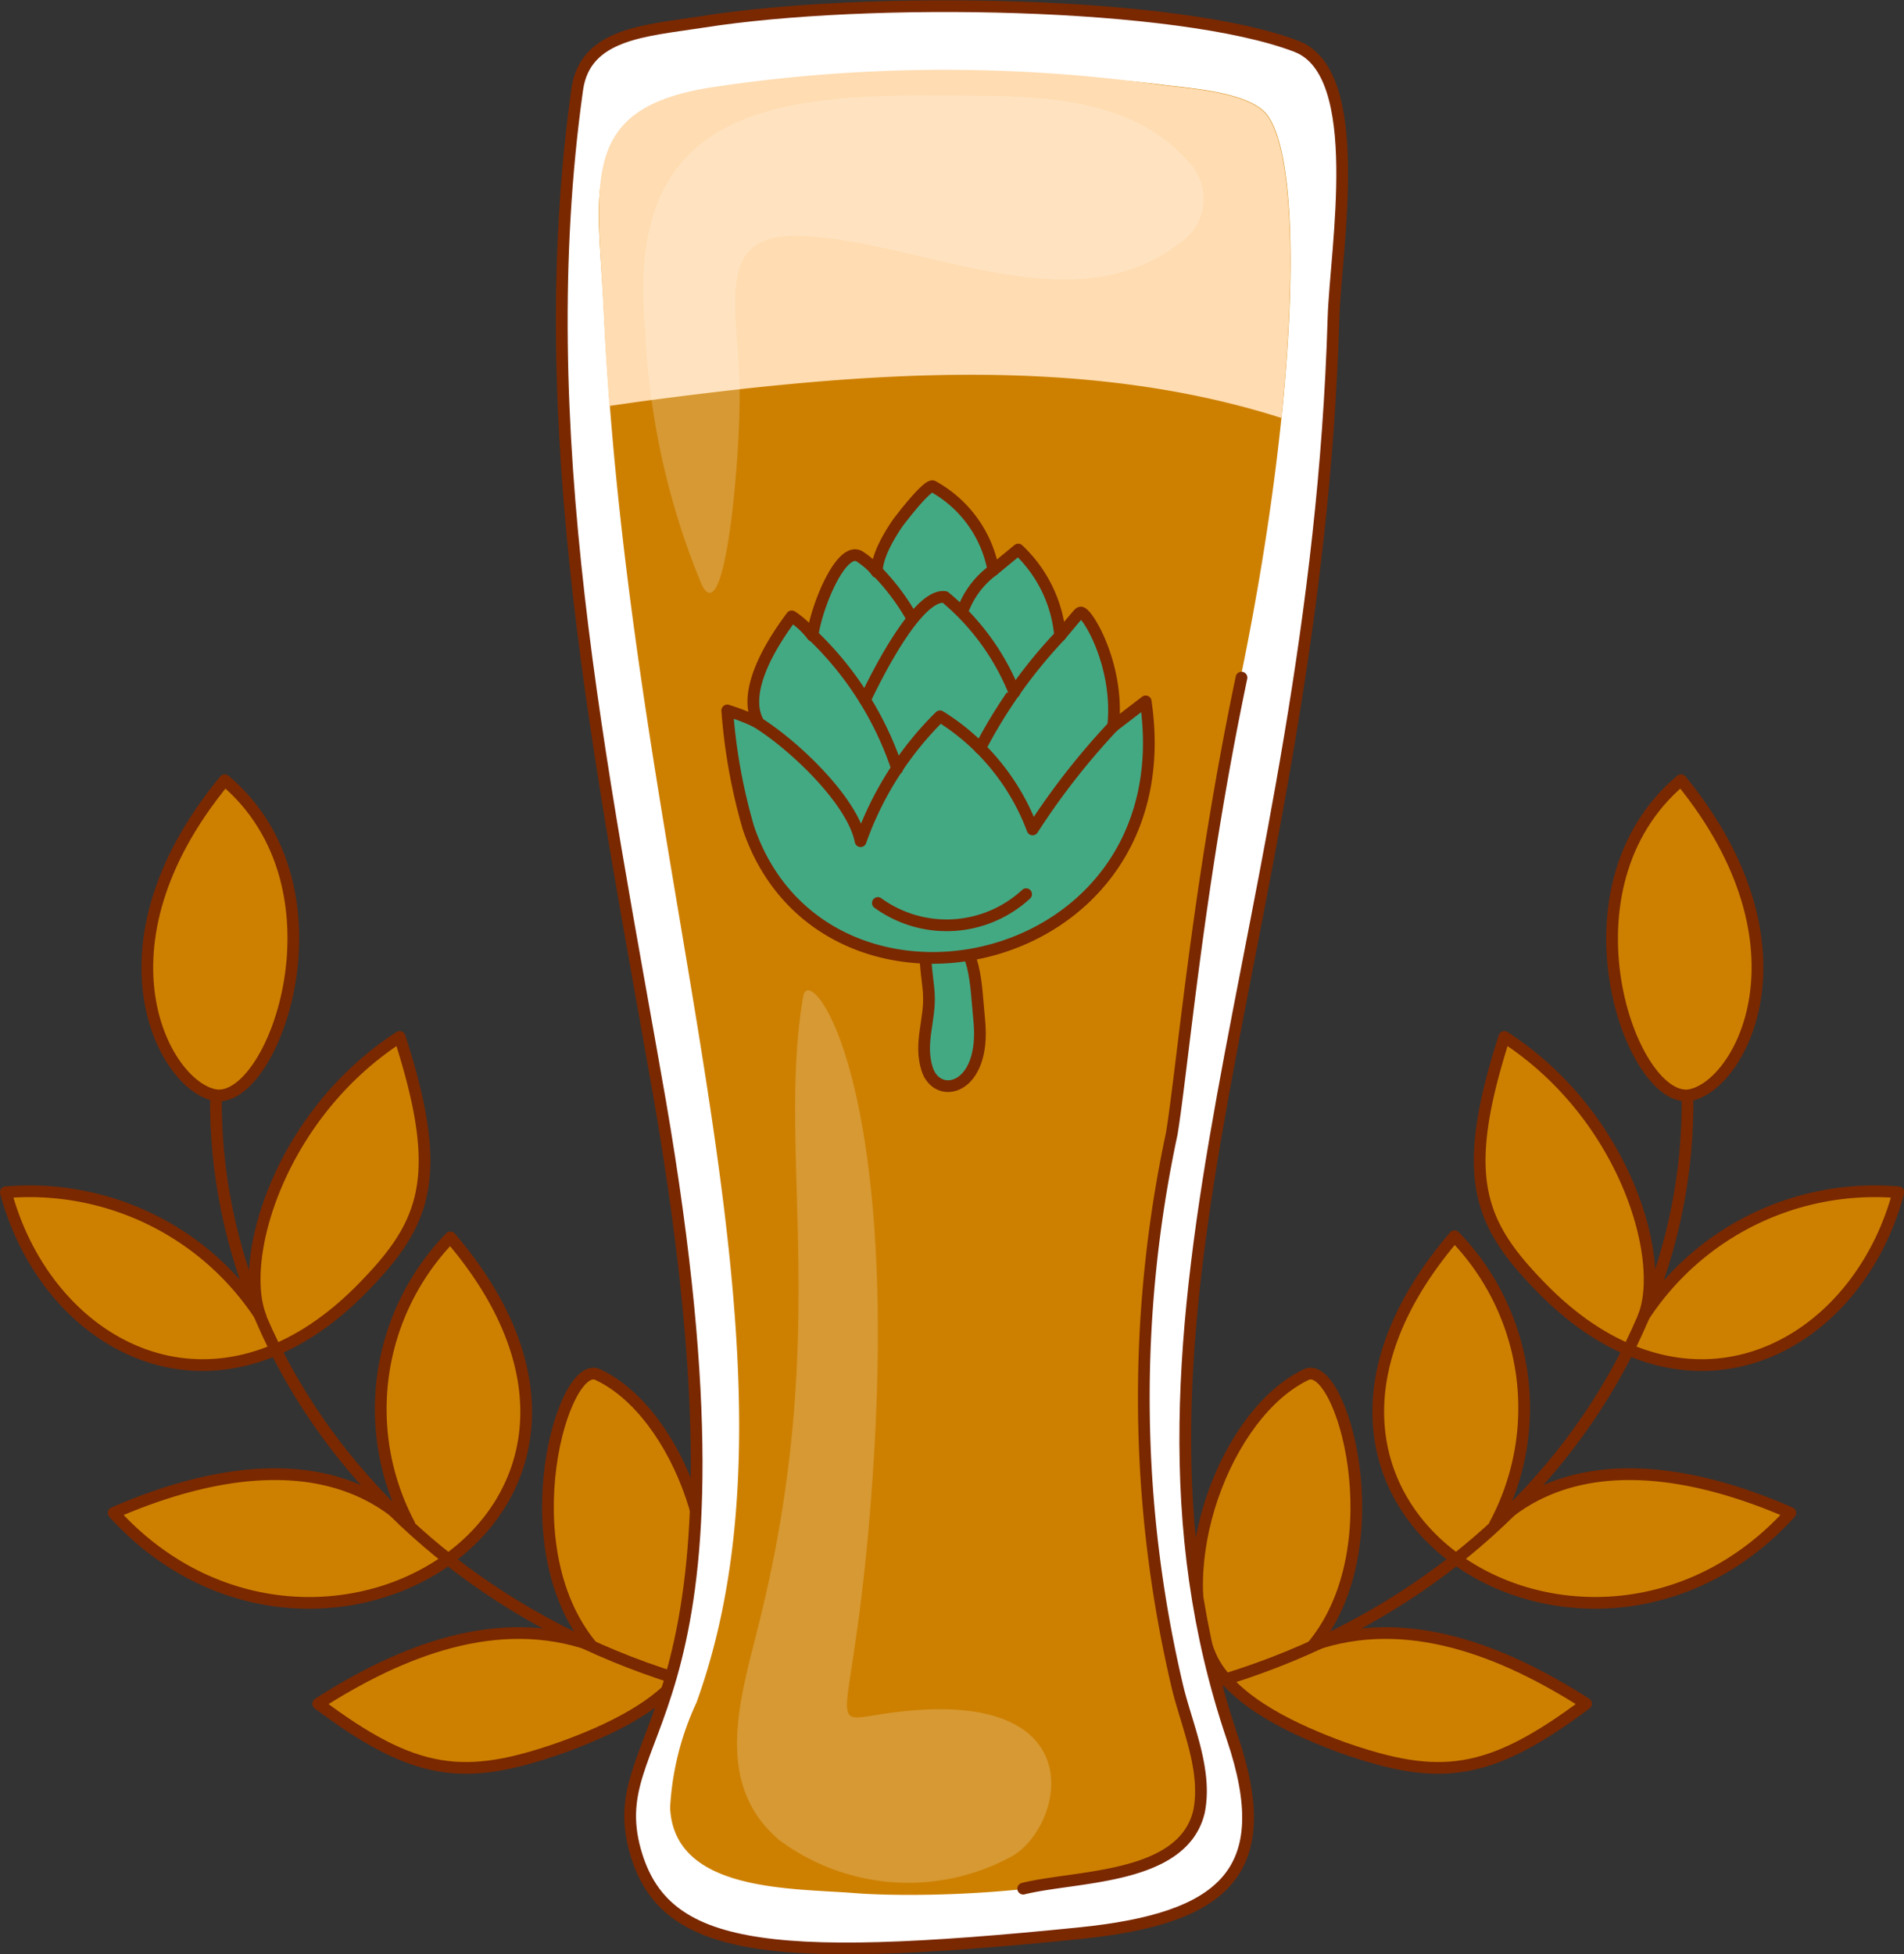
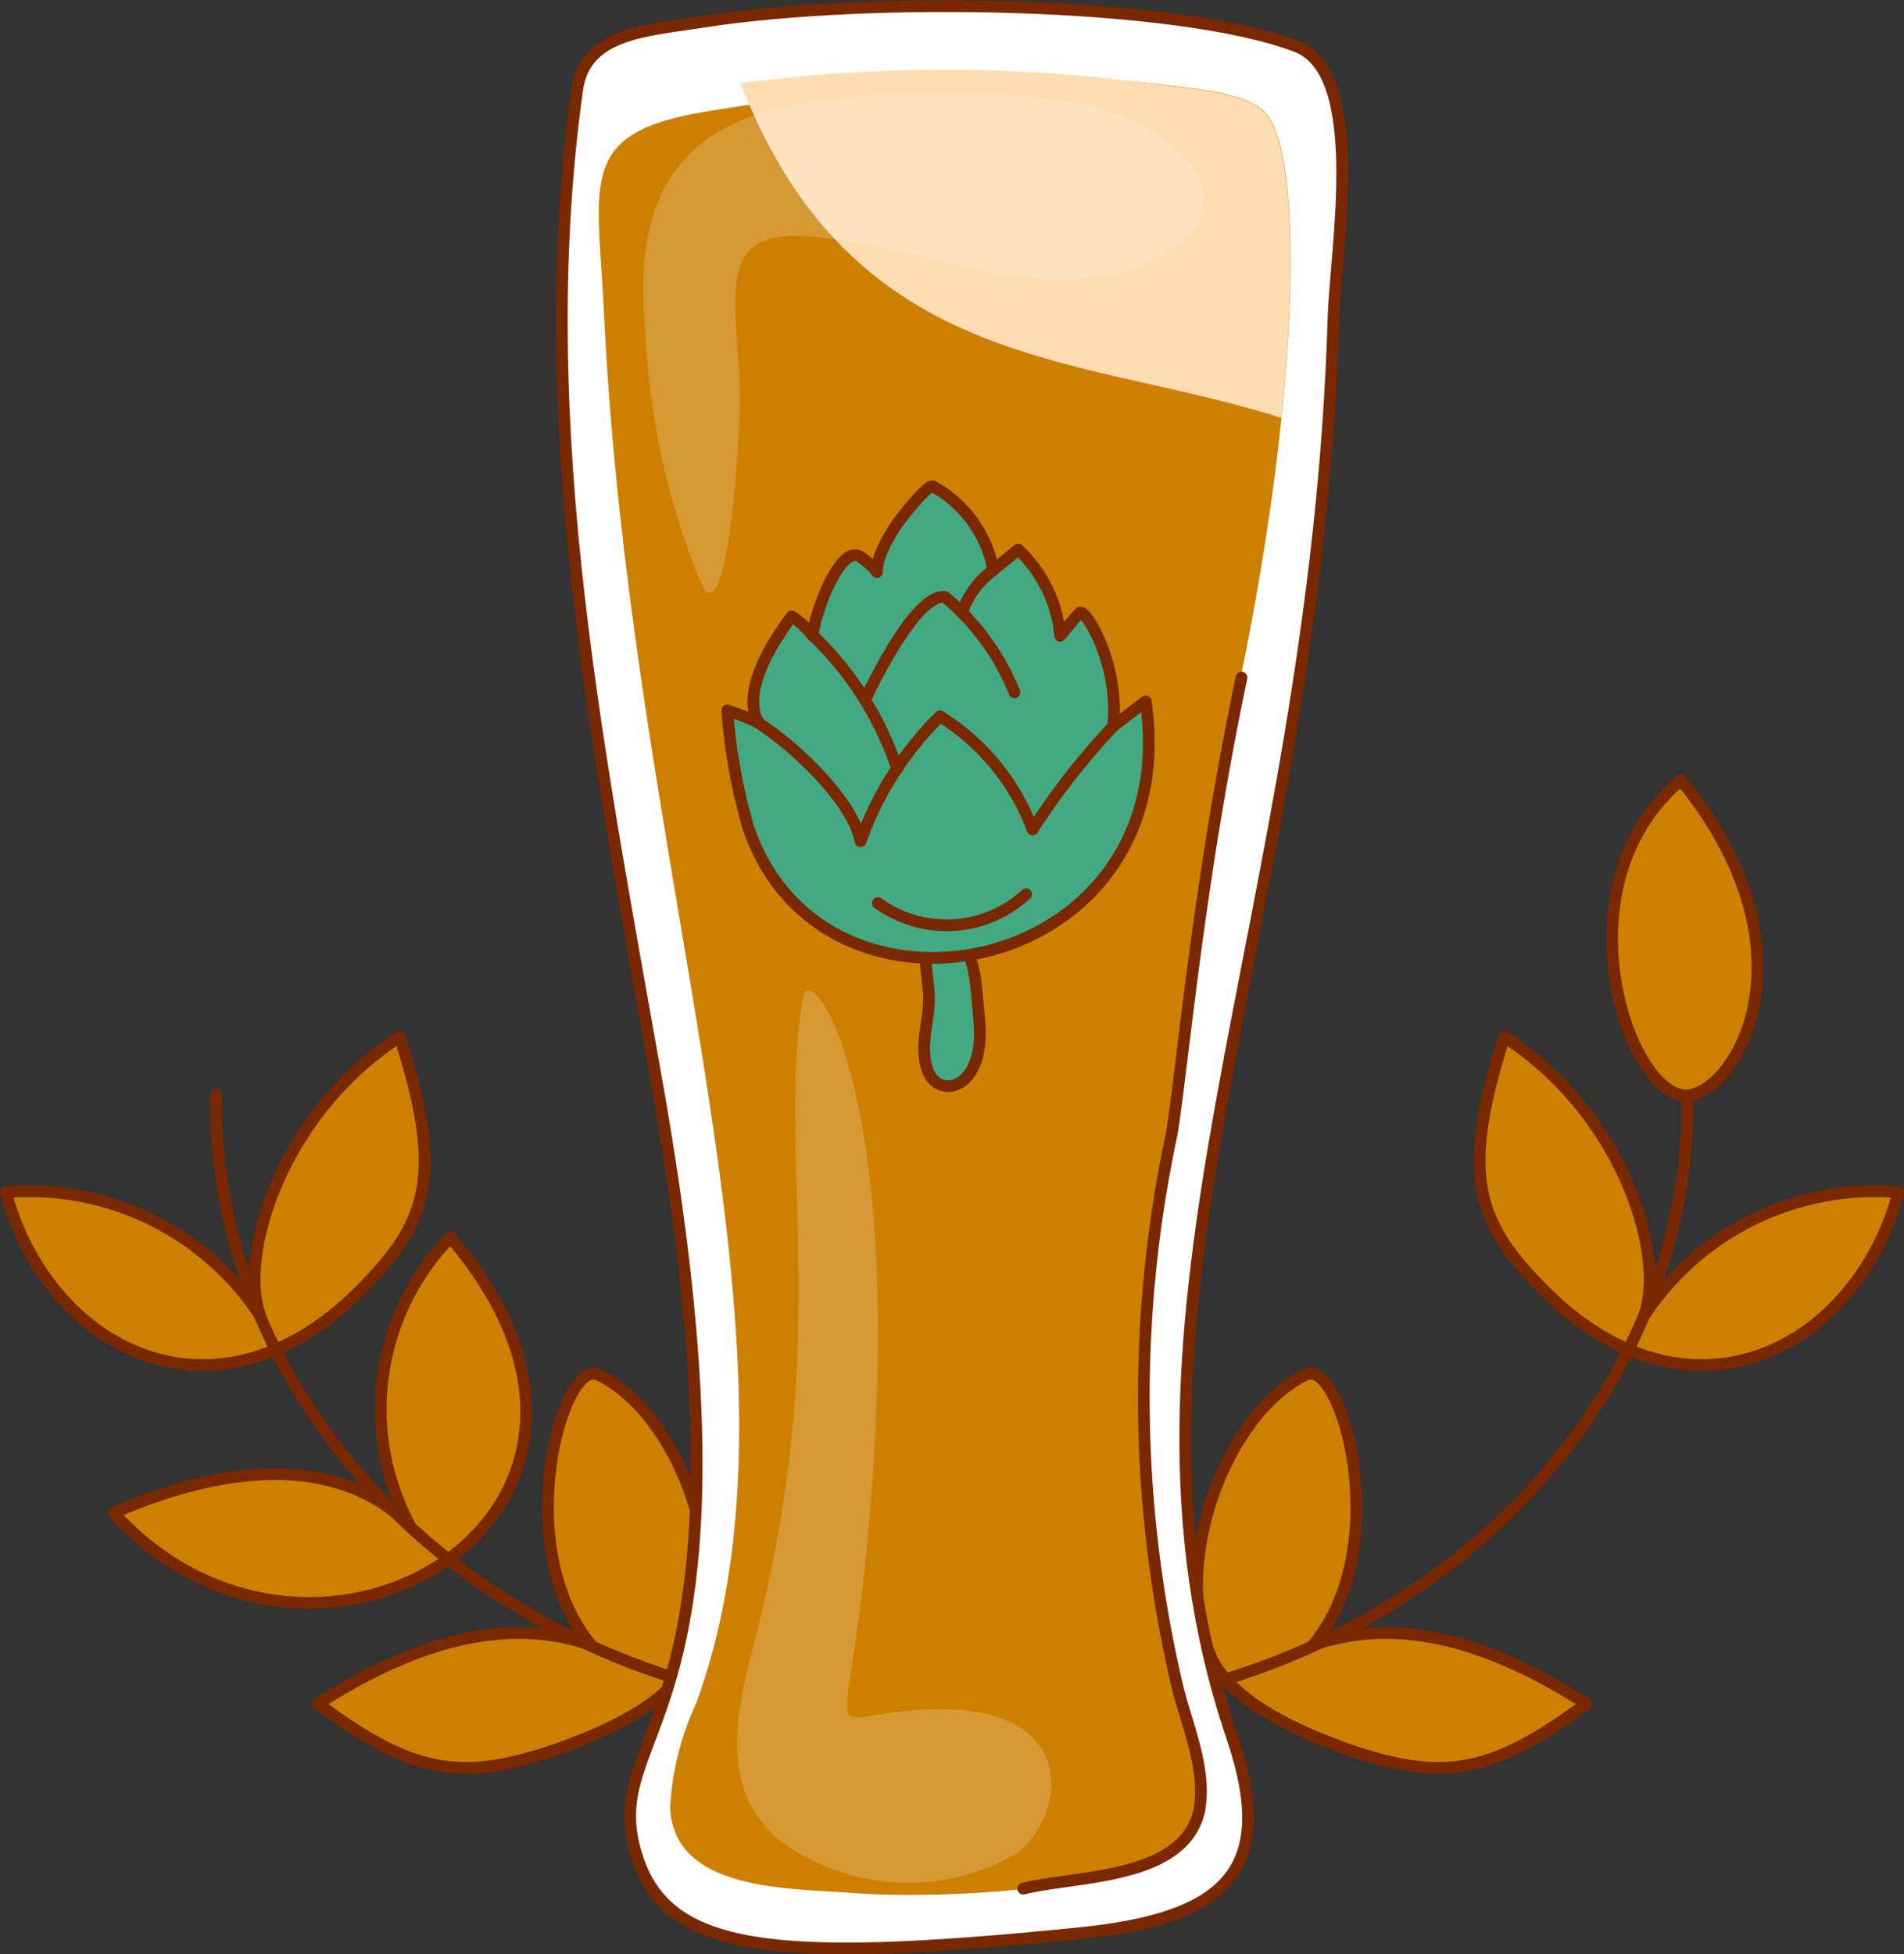
<svg xmlns="http://www.w3.org/2000/svg" id="Layer_1" data-name="Layer 1" viewBox="0 0 64.98 66.68">
  <rect x="0" y="0" width="64.98" height="66.68" fill="#333333" stroke="none" />
  <defs>
    <style>.cls-1,.cls-4{fill:#cd8000;}.cls-1,.cls-2,.cls-3,.cls-6{stroke:#7a2800;stroke-linecap:round;stroke-linejoin:round;stroke-width:0.4px;}.cls-2{fill:none;}.cls-3,.cls-7{fill:#fff;}.cls-5{fill:#ffdcb1;}.cls-6{fill:#43a983;}.cls-7{opacity:0.2;}</style>
  </defs>
  <title>style-icon-4</title>
  <path class="cls-1" d="M7.83,48.06a9.42,9.42,0,0,1,8.69,4.23c-.77-2,.67-6.89,4.75-9.53,1.54,4.77.9,6.35-1.24,8.54C15,56.47,9.26,53.39,7.83,48.06Z" transform="translate(-7.63 -7.38)" />
  <path class="cls-1" d="M11.51,59c3.41-1.49,7.41-2.16,10.09.39A8.41,8.41,0,0,1,23,49.6C31.06,59,18.33,66.52,11.51,59Z" transform="translate(-7.63 -7.38)" />
  <path class="cls-1" d="M26.81,67c-3.32,1.17-5,1-8.32-1.49,2.84-1.82,6.12-3.11,9.31-2-2.8-3.42-.95-9.78.23-9.23,2.77,1.29,4.7,6.55,3.17,9.72C30.48,65.52,28.27,66.47,26.81,67Z" transform="translate(-7.63 -7.38)" />
  <path class="cls-2" d="M15,44.75C14.87,55.29,23.89,65,37.17,65.83" transform="translate(-7.63 -7.38)" />
-   <path class="cls-1" d="M15.3,34C19.63,37.65,17,45,15,44.75,13.27,44.49,10.59,39.71,15.3,34Z" transform="translate(-7.63 -7.38)" />
  <path class="cls-1" d="M72.42,48.06a9.42,9.42,0,0,0-8.69,4.23c.77-2-.67-6.89-4.76-9.53-1.53,4.77-.89,6.35,1.25,8.54C65.25,56.47,71,53.39,72.42,48.06Z" transform="translate(-7.63 -7.38)" />
-   <path class="cls-1" d="M68.73,59c-3.4-1.49-7.4-2.16-10.08.39a8.41,8.41,0,0,0-1.38-9.83C49.18,59,61.92,66.52,68.73,59Z" transform="translate(-7.63 -7.38)" />
  <path class="cls-1" d="M53.43,67c3.33,1.17,5,1,8.33-1.49-2.84-1.82-6.12-3.11-9.31-2,2.8-3.42.95-9.78-.24-9.23C49.45,55.59,47.51,60.85,49,64,49.77,65.52,52,66.47,53.43,67Z" transform="translate(-7.63 -7.38)" />
  <path class="cls-2" d="M65.22,44.75C65.38,55.29,56.36,65,43.08,65.83" transform="translate(-7.63 -7.38)" />
  <path class="cls-1" d="M65,34c-4.34,3.65-1.72,11,.27,10.75C67,44.49,69.66,39.71,65,34Z" transform="translate(-7.63 -7.38)" />
  <path class="cls-3" d="M53.14,18.23c-.61,20.64-8.33,34.07-3.45,48.45,1.55,4.58-.3,6.16-5.21,6.66-10.9,1.1-14.33.61-15.22-3-1-4.17,4.52-4.32.9-25.37-2-11.44-4.45-23-2.83-34.54.27-1.92,2.34-2,4.25-2.3,5.69-.9,16.27-.71,20.29.83C54.28,9.87,53.21,15.88,53.14,18.23Z" transform="translate(-7.63 -7.38)" />
  <path class="cls-4" d="M47.57,46c.86-4.52,1-9.14,2-13.64,2.44-10.84,2.64-19.8,1.2-21.18-.72-.68-2.55-.79-3.48-.91-5.16-.67-10.39.08-15.52.91-4.45.72-3.75,2.33-3.53,6.83.93,19.61,7.47,35.54,3.16,47.46a9.69,9.69,0,0,0-.9,3.58c.12,2.88,4.1,2.75,6.27,2.92,2.61.21,10.54,0,11.67-2.28.78-1.56-.42-3.34-.75-4.85A46.36,46.36,0,0,1,47.57,46Z" transform="translate(-7.63 -7.38)" />
-   <path class="cls-5" d="M51.36,21.64c.57-5.59.32-9.57-.6-10.45-.72-.68-2.55-.79-3.48-.91a53.19,53.19,0,0,0-15.43.09c-4.46.72-3.84,3.15-3.62,7.65.05,1.08.12,2.15.2,3.21l1.05-.15C36.76,20.11,44.43,19.43,51.36,21.64Z" transform="translate(-7.63 -7.38)" />
+   <path class="cls-5" d="M51.36,21.64c.57-5.59.32-9.57-.6-10.45-.72-.68-2.55-.79-3.48-.91a53.19,53.19,0,0,0-15.43.09l1.05-.15C36.76,20.11,44.43,19.43,51.36,21.64Z" transform="translate(-7.63 -7.38)" />
  <path class="cls-2" d="M50,30.5c-1.49,7.1-2,13.22-2.38,15.56A43,43,0,0,0,47.83,65c.33,1.32,1,2.8.72,4.19-.55,2.33-4.19,2.18-6,2.63" transform="translate(-7.63 -7.38)" />
  <path class="cls-6" d="M41.05,42.19c.24,2.4-1.44,2.75-1.78,1.66-.28-.89.11-1.67.06-2.54,0-.48-.52-2.9.56-2.29S40.92,40.9,41.05,42.19Z" transform="translate(-7.63 -7.38)" />
  <path class="cls-6" d="M41.53,26.83l.85-.7a4.6,4.6,0,0,1,1.43,2.94c.65-.77.65-.79.71-.79.22,0,1.32,1.81,1.1,3.88l1.11-.85c1.38,9.34-11,11.88-13.56,4.31a19.36,19.36,0,0,1-.72-4c2.54.81-.72.71,2.2-3.21a2.79,2.79,0,0,1,.71.66c.13-1,1-3.13,1.63-2.69,1.18.8-.08.85,1.26-1.13.12-.17,1-1.31,1.21-1.28A4.11,4.11,0,0,1,41.53,26.83Z" transform="translate(-7.63 -7.38)" />
  <path class="cls-6" d="M45.62,32.16a24.67,24.67,0,0,0-2.75,3.52,7.74,7.74,0,0,0-3.16-3.86A11.29,11.29,0,0,0,37,36.08c-.26-1.35-2.24-3.26-3.55-4.07" transform="translate(-7.63 -7.38)" />
-   <path class="cls-6" d="M43.81,29.07a17.06,17.06,0,0,0-2.73,3.84" transform="translate(-7.63 -7.38)" />
  <path class="cls-6" d="M35.36,29.05a11.24,11.24,0,0,1,2.89,4.56" transform="translate(-7.63 -7.38)" />
  <path class="cls-6" d="M42.25,31a8.2,8.2,0,0,0-2.37-3.25c-.93-.13-2.33,2.67-2.73,3.51" transform="translate(-7.63 -7.38)" />
  <path class="cls-6" d="M41.53,26.83a3,3,0,0,0-1.06,1.43" transform="translate(-7.63 -7.38)" />
-   <path class="cls-6" d="M38.77,28.49a7.69,7.69,0,0,0-1.21-1.62" transform="translate(-7.63 -7.38)" />
  <path class="cls-2" d="M42.65,37.89a4,4,0,0,1-5.06.3" transform="translate(-7.63 -7.38)" />
  <path class="cls-7" d="M48.18,12.89c-2.14-2.44-5.78-2.23-8.79-2.25-6.32-.06-10.39,1.1-9.74,8a25.52,25.52,0,0,0,1.92,8.67c.84,1.76,1.36-4.74,1.3-6.78-.09-2.88-.81-5.16,2-5.1,4.11.1,9.3,3.11,13,.26A1.81,1.81,0,0,0,48.18,12.89Z" transform="translate(-7.63 -7.38)" />
  <path class="cls-7" d="M37.82,65.85c-2.28.33-.94.75-.36-8.84.78-13.09-2.22-16.82-2.42-15.63-.92,5.39,1,11.5-1.55,21.56-.61,2.45-1.51,5.3.72,7.21a7.37,7.37,0,0,0,8,.54C44,69.59,45,64.79,37.82,65.85Z" transform="translate(-7.63 -7.38)" />
</svg>